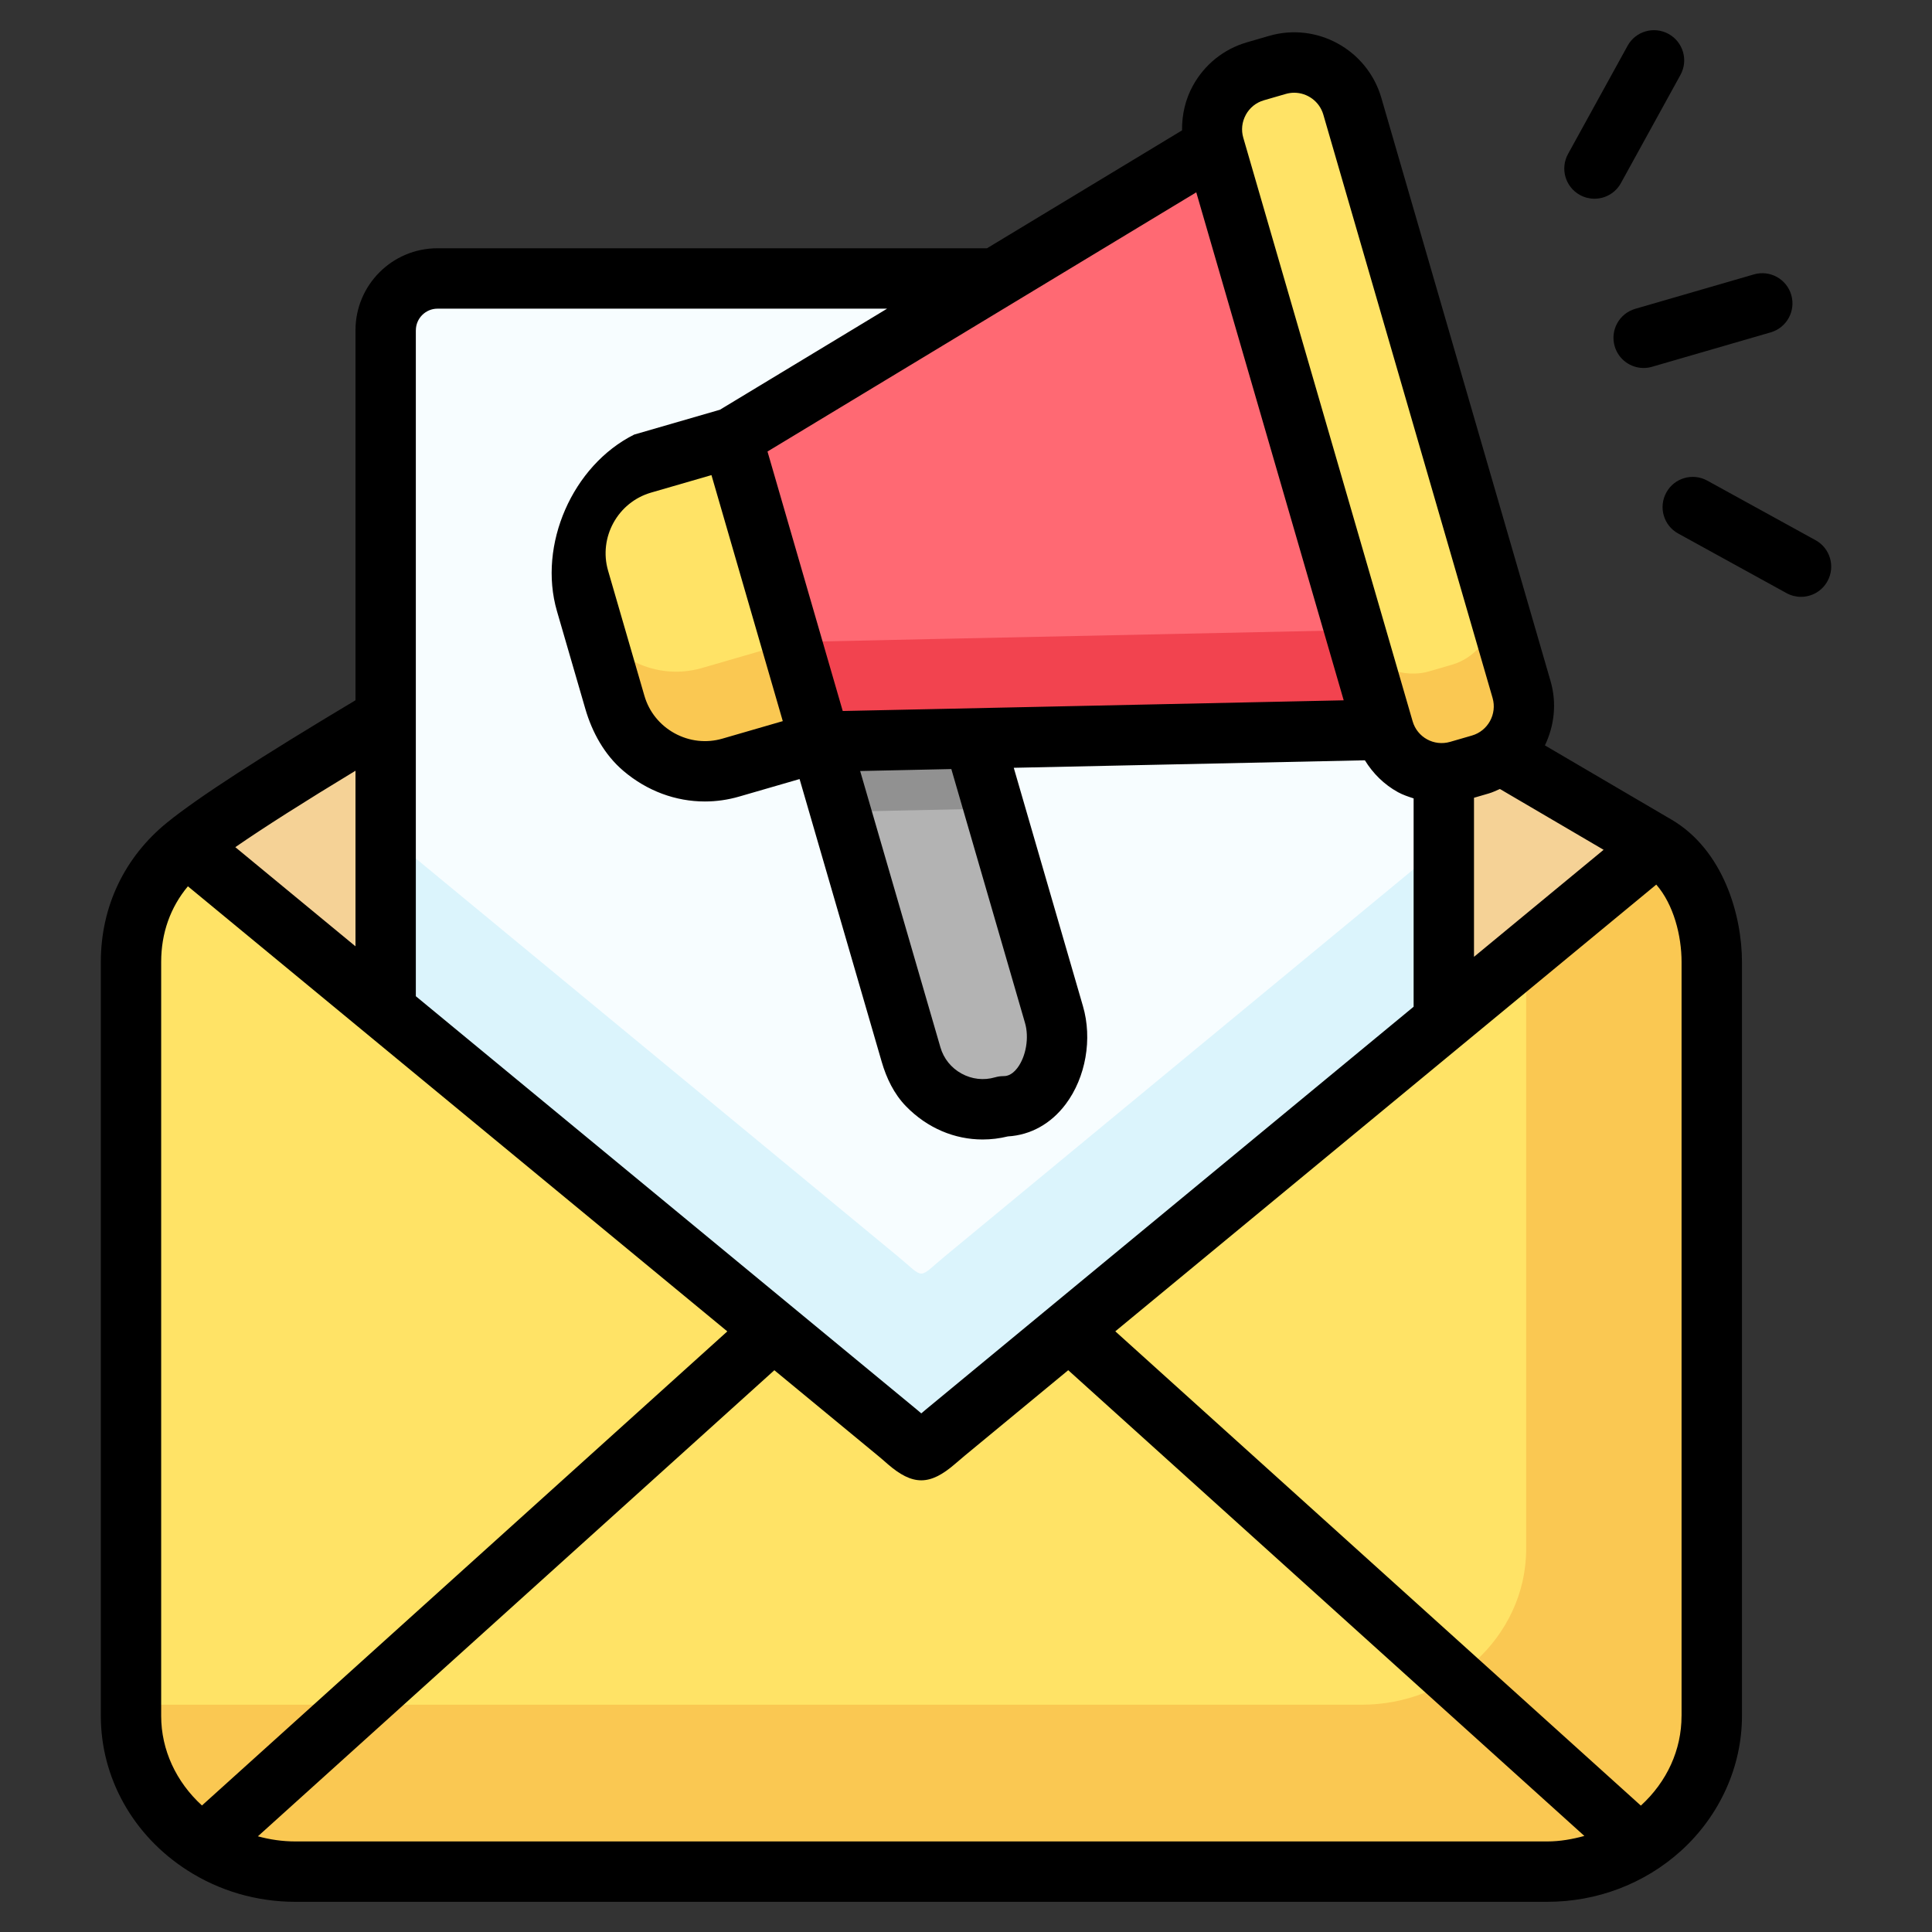
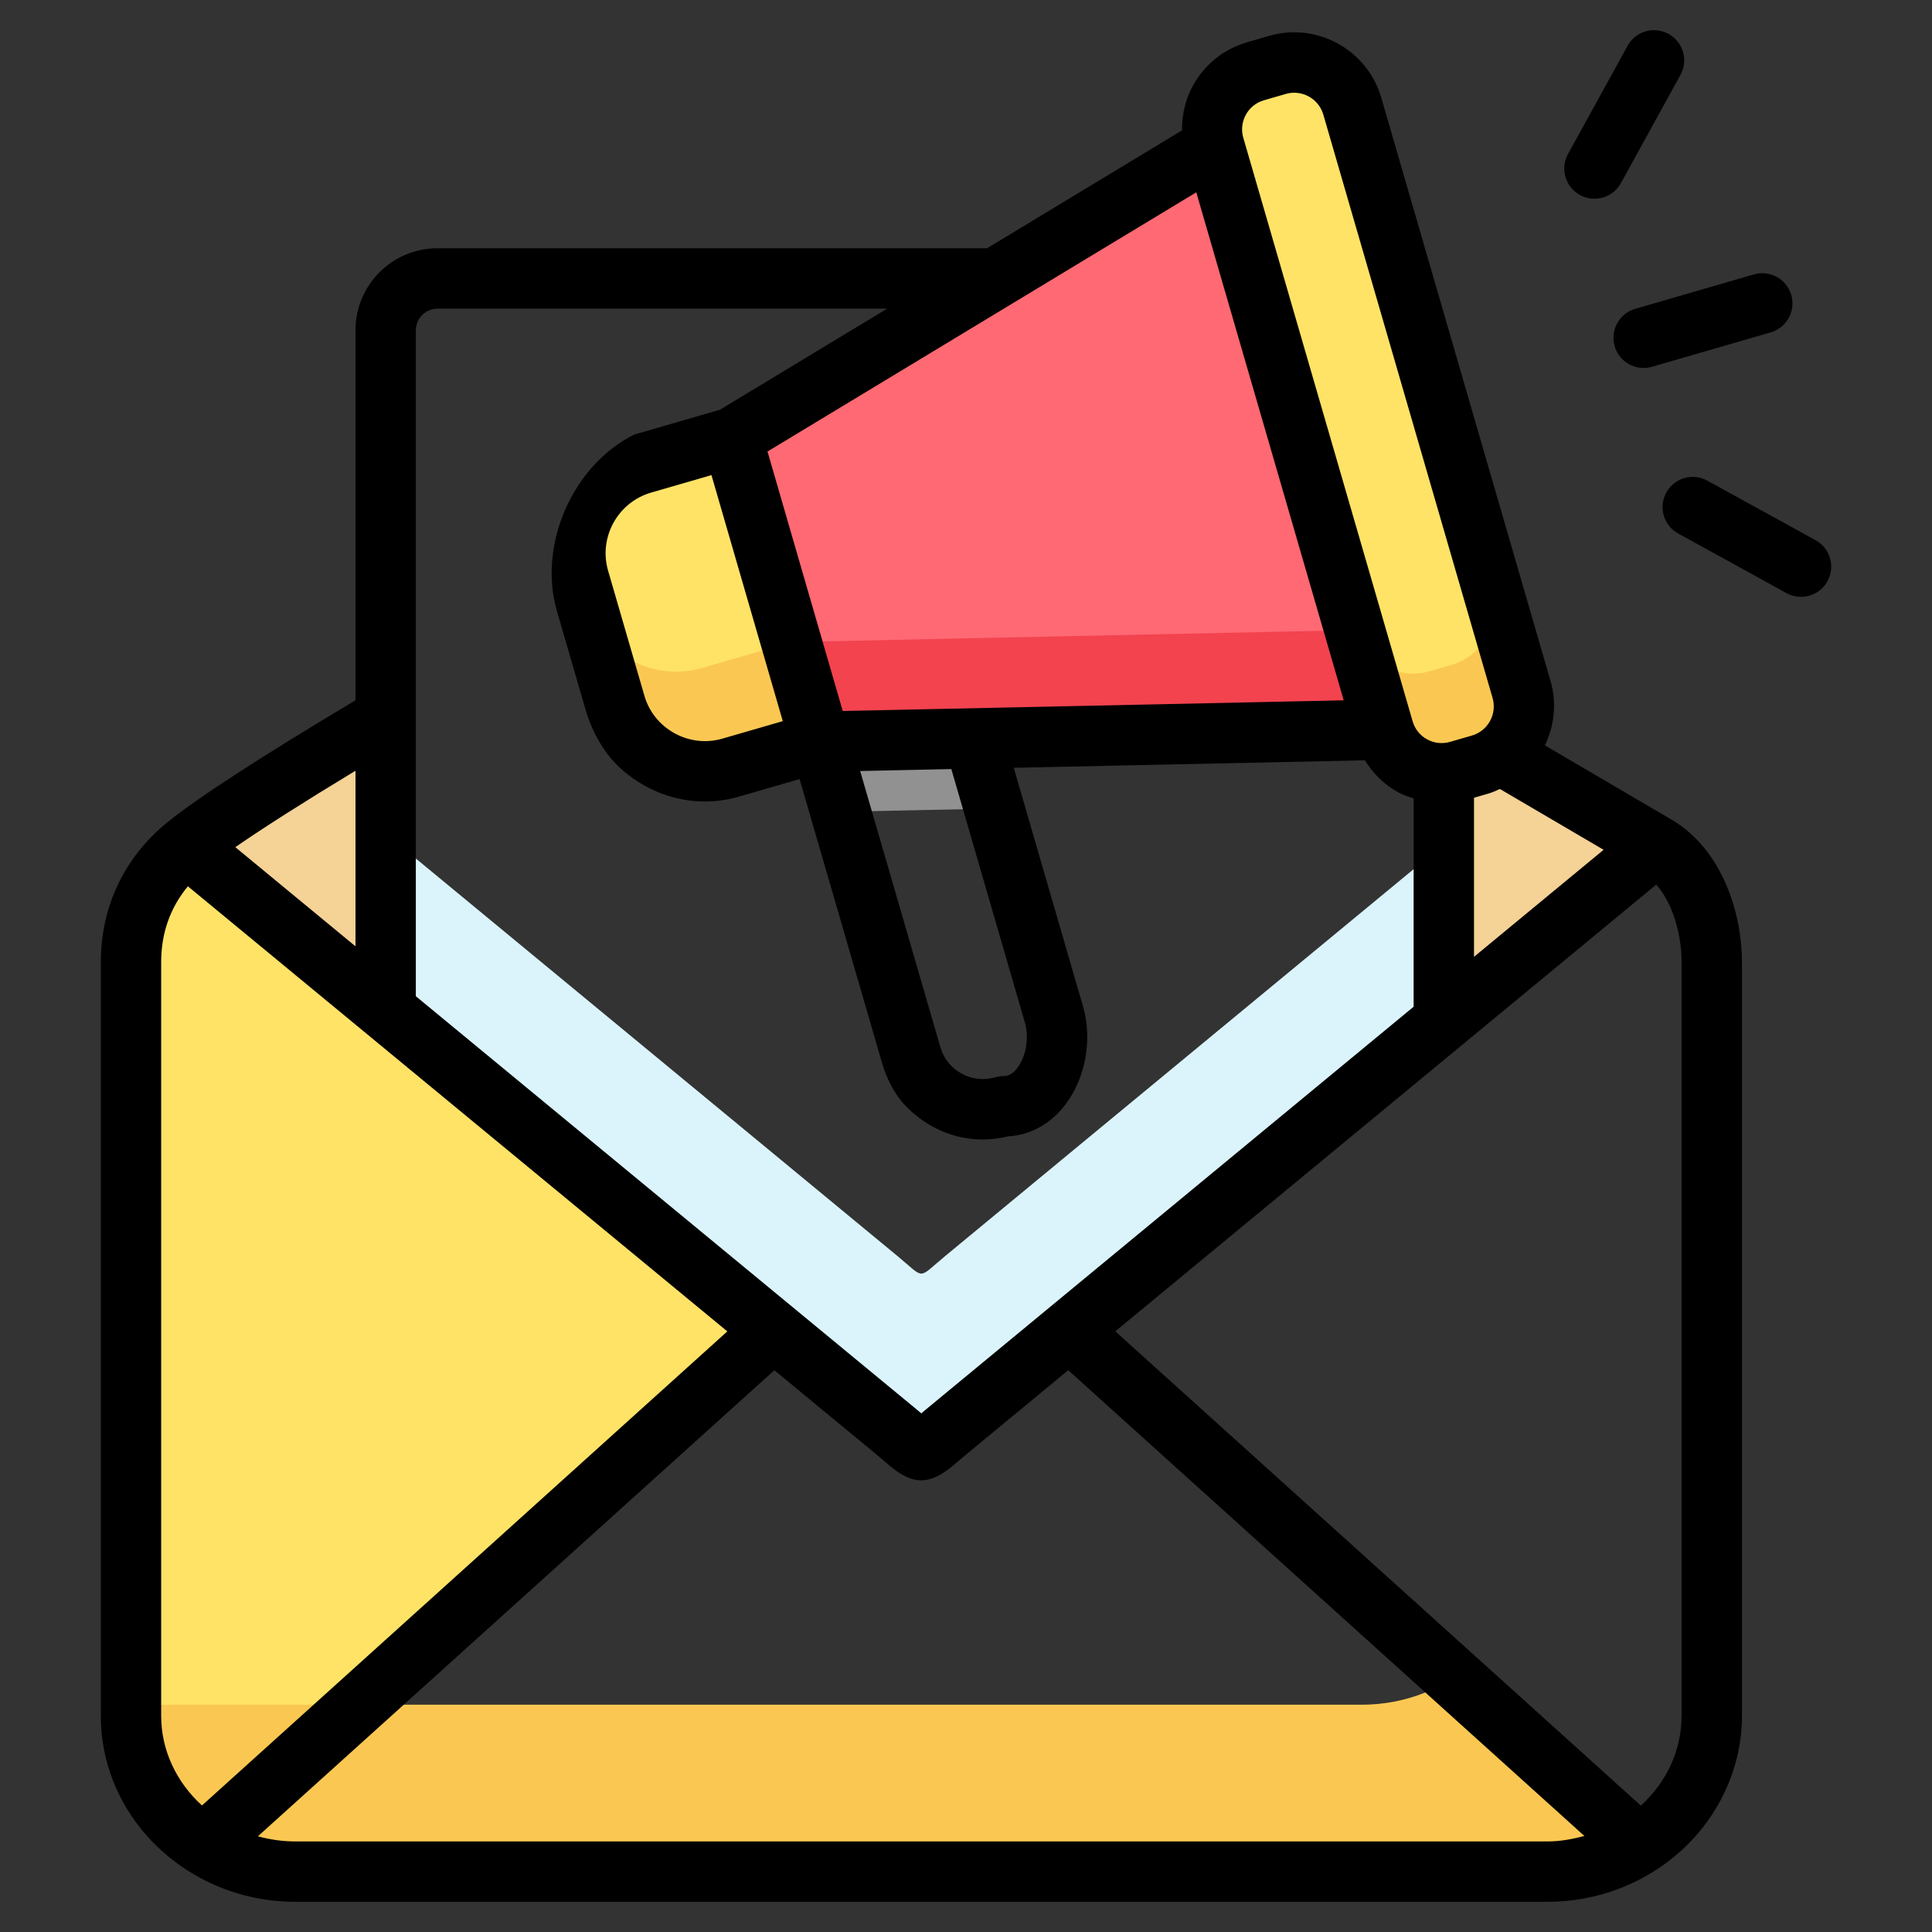
<svg xmlns="http://www.w3.org/2000/svg" enable-background="new 0 0 64 64" viewBox="0 0 64 64">
  <rect x="0" y="0" width="64" height="64" fill="#333333" stroke="none" />
  <g id="organic_search" />
  <g id="coding" />
  <g id="cloud_setting" />
  <g id="user_protection" />
  <g id="rank" />
  <g id="geo_targeting" />
  <g id="email_marketing">
    <g>
      <g>
-         <path clip-rule="evenodd" d="m32.26 24.459-5.09.111 3.022 10.405c.376 1.298 1.747 2.053 3.048 1.673 1.353 0 2.053-1.747 1.673-3.045z" fill="#b3b3b3" fill-rule="evenodd" />
-       </g>
+         </g>
      <g>
        <path clip-rule="evenodd" d="m32.971 9.225-8.721 5.275 2.919 10.07 5.09-.111 13.575-.287-5.61-19.329z" fill="#ff6973" fill-rule="evenodd" />
      </g>
      <g>
        <path clip-rule="evenodd" d="m24.25 14.499-2.963.859c-1.629.475-2.576 2.193-2.105 3.822l1.205 4.147c.472 1.629 2.193 2.573 3.822 2.101l2.96-.859z" fill="#ffe366" fill-rule="evenodd" />
      </g>
      <g>
        <path clip-rule="evenodd" d="m41.589 2.361c-1.058.306-1.673 1.423-1.364 2.481l5.61 19.329c.258.896 1.102 1.474 1.994 1.441.162-.004.324-.029.486-.077l.722-.21c.247-.074.472-.188.663-.339.634-.486.936-1.334.704-2.142l-5.61-19.329c-.31-1.058-1.426-1.673-2.484-1.364z" fill="#ffe366" fill-rule="evenodd" />
      </g>
      <g>
-         <path clip-rule="evenodd" d="m24.21 25.428c-1.629.472-3.35-.472-3.822-2.101l-1.205-4.147c-.472-1.629.475-3.347 2.105-3.822l2.963-.859 8.721-5.275h-18.481c-.944 0-1.714.774-1.714 1.714v12.827 9.701l12.845 10.604 4.099 3.38c.951.785.649.785 1.6 0l4.751-3.922 11.758-9.713v-8.205c-.892.033-1.736-.545-1.994-1.441l-13.575.287 2.654 9.145c.38 1.298-.321 3.045-1.673 3.045-1.301.38-2.672-.376-3.048-1.673l-3.022-10.405z" fill="#f7fdff" fill-rule="evenodd" />
-       </g>
+         </g>
      <g>
        <path clip-rule="evenodd" d="m12.776 33.467-6.605-5.448c-1.168.947-1.832 2.285-1.832 3.848v24.976c0 1.769.955 3.34 2.4 4.268l18.883-17.04z" fill="#ffe366" fill-rule="evenodd" />
      </g>
      <g>
        <path clip-rule="evenodd" d="m12.776 23.766c-2.783 1.651-5.433 3.303-6.605 4.254l6.605 5.448z" fill="#f5d296" fill-rule="evenodd" />
      </g>
      <g>
        <path clip-rule="evenodd" d="m49.038 25.325-.722.21c-.162.048-.324.074-.486.077v8.205l7.033-5.805-5.16-3.026c-.192.151-.417.266-.663.339z" fill="#f5d296" fill-rule="evenodd" />
      </g>
      <g>
-         <path clip-rule="evenodd" d="m54.861 28.012-7.033 5.805-11.758 9.713 18.945 17.037c1.036-.94 1.688-2.263 1.688-3.723v-24.976c0-1.478-.604-3.13-1.843-3.856z" fill="#ffe366" fill-rule="evenodd" />
-       </g>
+         </g>
      <g>
-         <path clip-rule="evenodd" d="m36.071 43.53-4.751 3.922c-.951.785-.649.785-1.6 0l-4.099-3.38-18.883 17.04c.87.56 1.92.888 3.045.888h41.473c1.452 0 2.779-.545 3.76-1.434z" fill="#ffe366" fill-rule="evenodd" />
-       </g>
+         </g>
      <g>
        <path clip-rule="evenodd" d="m4.34 56.843c0 1.769.955 3.34 2.4 4.268l5.142-4.641h-7.541z" fill="#fac852" fill-rule="evenodd" />
      </g>
      <g>
        <path clip-rule="evenodd" d="m9.784 62h41.473c1.452 0 2.779-.545 3.76-1.434l-6.148-5.529c-.98.885-2.307 1.434-3.76 1.434h-33.228l-5.142 4.641c.87.56 1.92.888 3.045.888z" fill="#fac852" fill-rule="evenodd" />
      </g>
      <g>
-         <path clip-rule="evenodd" d="m50.556 51.314c0 1.46-.652 2.783-1.688 3.723l6.148 5.529c1.036-.94 1.688-2.263 1.688-3.723v-24.976c0-1.478-.605-3.129-1.843-3.856l-4.305 3.557z" fill="#fac852" fill-rule="evenodd" />
-       </g>
+         </g>
      <g>
        <path clip-rule="evenodd" d="m12.776 33.467 12.845 10.604 4.099 3.38c.951.785.649.785 1.6 0l4.751-3.922 11.758-9.713v-5.85l-11.758 9.709-4.751 3.925c-.951.785-.649.785-1.6 0l-4.099-3.384-12.845-10.601z" fill="#dbf4fc" fill-rule="evenodd" />
      </g>
      <g>
        <path clip-rule="evenodd" d="m20.388 23.327c.472 1.629 2.193 2.573 3.822 2.101l2.96-.859-.955-3.299-2.963.859c-1.629.472-3.35-.472-3.822-2.101z" fill="#fac852" fill-rule="evenodd" />
      </g>
      <g>
        <path clip-rule="evenodd" d="m32.26 24.459 13.575-.287-.958-3.299-13.571.287-5.09.111.955 3.299z" fill="#f2434f" fill-rule="evenodd" />
      </g>
      <g>
        <path clip-rule="evenodd" d="m45.835 24.171c.258.896 1.102 1.474 1.994 1.441.162-.004.324-.029.486-.077l.722-.21c.247-.074.472-.188.663-.339.634-.486.936-1.334.704-2.142l-.958-3.292h.004c.229.807-.077 1.648-.704 2.134-.195.151-.416.269-.667.339l-.722.21c-.159.048-.324.074-.483.077-.896.033-1.74-.545-1.998-1.441z" fill="#fac852" fill-rule="evenodd" />
      </g>
      <g>
        <path clip-rule="evenodd" d="m27.844 26.891 5.09-.107-.674-2.326-5.09.111z" fill="#919191" fill-rule="evenodd" />
      </g>
      <g>
        <path d="m53.488 11.468c.126.438.525.722.96.722.092 0 .185-.013.278-.04l3.93-1.14c.53-.153.836-.708.682-1.238-.152-.53-.706-.836-1.238-.682l-3.93 1.14c-.53.153-.836.708-.682 1.238z" />
        <path d="m52.337 6.459c.153.084.318.124.481.124.352 0 .695-.186.877-.518l1.972-3.583c.267-.484.09-1.092-.394-1.358-.484-.266-1.093-.091-1.358.394l-1.972 3.583c-.267.484-.09 1.092.394 1.358z" />
        <path d="m60.143 17.895-3.586-1.973c-.484-.267-1.093-.091-1.358.394-.267.484-.09 1.093.394 1.358l3.586 1.973c.153.084.318.124.481.124.352 0 .695-.186.877-.518.267-.484.09-1.093-.394-1.358z" />
        <path d="m55.367 27.149-4.188-2.456c-.001-.001-.001-.002-.001-.003.307-.642.4-1.389.187-2.125l-5.609-19.332c-.467-1.591-2.138-2.508-3.724-2.042l-.723.21c-.769.223-1.405.733-1.793 1.438-.253.461-.365.968-.359 1.478 0 .001-0.0.002-.001.002l-6.46 3.905c-0.0 0-.001 0-.001 0h-18.203c-1.5 0-2.716 1.216-2.716 2.716v12.256c0 .001-.001.002-.001.002-3.125 1.866-5.23 3.229-6.234 4.045-1.42 1.151-2.201 2.793-2.201 4.624v24.977c0 2.049 1.068 3.959 2.858 5.108 1.063.685 2.303 1.048 3.585 1.048h41.474c1.652 0 3.226-.601 4.433-1.693 1.28-1.163 2.015-2.79 2.015-4.463v-24.977c0-1.544-.612-3.706-2.337-4.718zm-2.248 1c.002.001.002.003 0.0.004l-4.287 3.54c-.002.001-.004 0-.004-.002v-5.264l.487-.142c.131-.038.249-.096.371-.149zm-11.85-24.346c.13-.236.342-.407.597-.48.001 0 .001-.001.002-.001l.725-.21c.093-.027.186-.04.279-.04.434 0 .835.285.964.722l5.608 19.328c.153.532-.153 1.09-.685 1.244l-.721.209c-.535.155-1.09-.15-1.243-.682l-5.61-19.332c-.074-.253-.044-.522.085-.758zm-1.644 2.57c.001-.001.003-0.0.004.001l4.882 16.822c0.0.002-.001.003-.002.003l-16.591.354c-.001 0-.002-.001-.002-.002l-2.491-8.592c-0-.001 0-.002.001-.003zm-8.11 19.106 2.439 8.405c.142.483.036 1.109-.249 1.49-.206.274-.4.274-.465.274-.095 0-.189.014-.279.04-.372.108-.766.065-1.11-.125-.343-.189-.59-.496-.698-.868l-2.658-9.151c-0-.002.001-.003.002-.003l3.016-.065c.001 0.0.002.001.002.002zm-5.585-1.593c0.0.001-0.0.003-.002.003l-1.997.579c-.532.155-1.095.091-1.586-.178-.489-.27-.844-.71-.998-1.241l-1.203-4.143c-.321-1.103.32-2.268 1.424-2.588l1.998-.579c.001-0.0.003 0.0.003.002zm-12.154-12.945c0-.394.322-.716.716-.716h14.887c.002 0 .003.003.001.004l-5.533 3.345c-0.0 0-0.0 0-.001 0l-2.838.822c-0 0-0.0 0-0.0 0-2.044 1.022-3.195 3.654-2.558 5.849l.939 3.234c.228.786.638 1.527 1.261 2.057.788.67 1.737 1.014 2.699 1.014.381 0 .763-.054 1.138-.163l1.998-.579c.001-0.0.003 0.0.003.002l2.72 9.365c.157.541.408 1.063.801 1.468.711.732 1.619 1.104 2.542 1.104.279 0 .56-.034.836-.102.754-.044 1.43-.42 1.918-1.071.663-.885.887-2.161.568-3.248l-2.29-7.889c-0-.002.001-.003.002-.003l11.627-.248c.001 0 .002 0.0.002.001.268.434.635.802 1.096 1.055.166.091.342.148.518.206v6.9c0 .001-0.0.001-.001.002l-16.145 13.332c-.059.049-.113.095-.163.138-.05-.043-.104-.089-.163-.138l-16.58-13.68c-.001-0-.001-.001-.001-.002v-22.057zm-5.979 17.121c.931-.644 2.277-1.5 3.975-2.528.002-.001.004 0.0.004.002v5.807c0 .002-.002.003-.004.002l-3.975-3.28c-.001-.001-.001-.003 0-.004zm-1.109 31.745c-.852-.778-1.349-1.839-1.349-2.963v-24.977c0-.956.303-1.808.884-2.505.001-.001.002-.001.004-0l17.864 14.74c.001.001.001.003 0.0.004l-17.399 15.701c-.001.001-.002.001-.003 0zm44.568 1.193h-41.474c-.424 0-.84-.061-1.239-.17l17.107-15.438c.001-.001.002-.001.003-0l3.43 2.83c.125.103.227.192.312.268.838.729 1.405.731 2.247 0 .086-.074.189-.163.314-.267l3.429-2.832c.001-.001.002-.001.003 0l17.096 15.427c-.397.108-.805.182-1.228.182zm4.447-4.156c0 1.121-.48 2.174-1.346 2.968-.001.001-.002.001-.003 0l-17.406-15.708c-.001-.001-.001-.003 0-.004l17.916-14.795c.001-.001.003-.001.004 0.0.574.661.836 1.691.836 2.561v24.977z" />
      </g>
    </g>
  </g>
  <g id="user_target" />
  <g id="web_performance" />
  <g id="robot_txt" />
  <g id="monetize" />
  <g id="user_setting" />
  <g id="fresh_content" />
  <g id="fresh_ideas" />
  <g id="research" />
  <g id="seo_ideas" />
  <g id="seo_article" />
  <g id="folder_setting" />
  <g id="blog" />
  <g id="boost" />
  <g id="searching" />
  <g id="task_list" />
  <g id="checklist" />
  <g id="file_setting" />
  <g id="responsive" />
  <g id="web_setting" />
  <g id="feedback" />
  <g id="magnifier" />
  <g id="laptop" />
  <g id="gear" />
</svg>